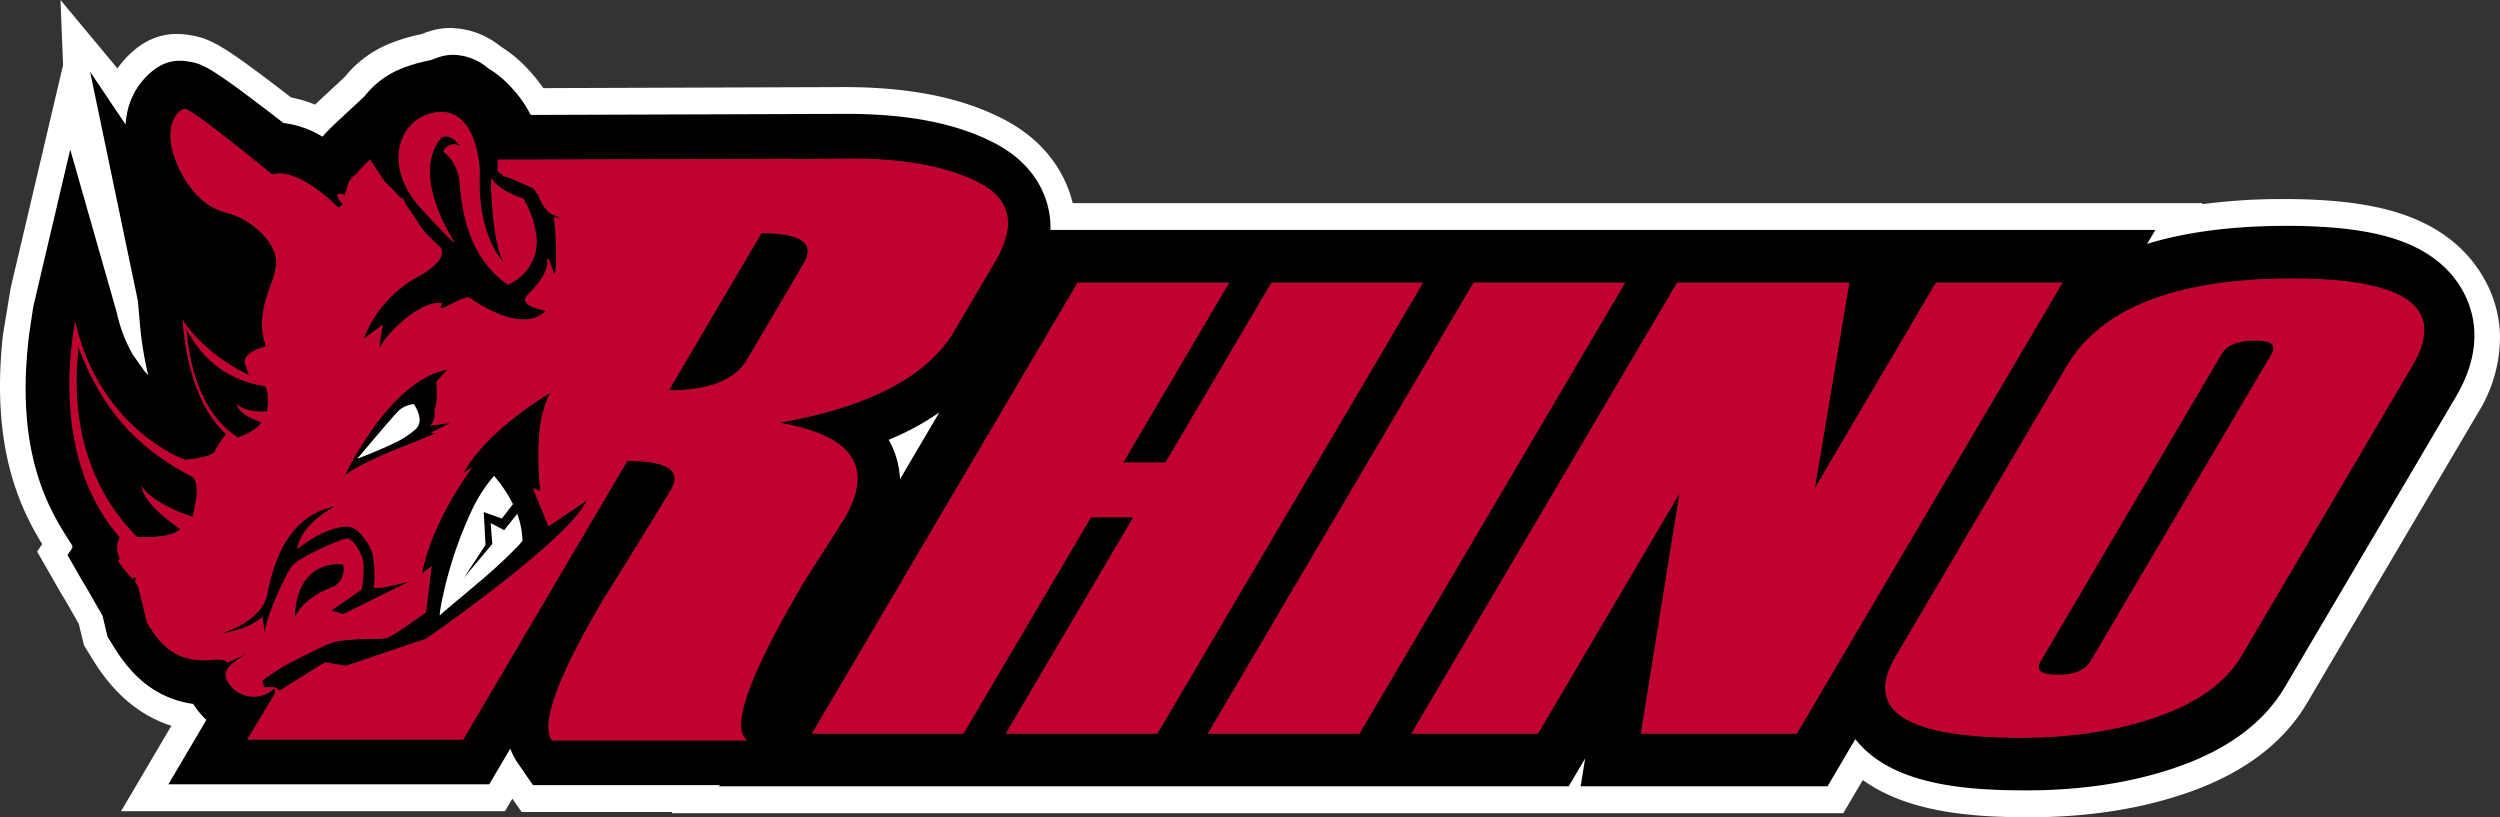
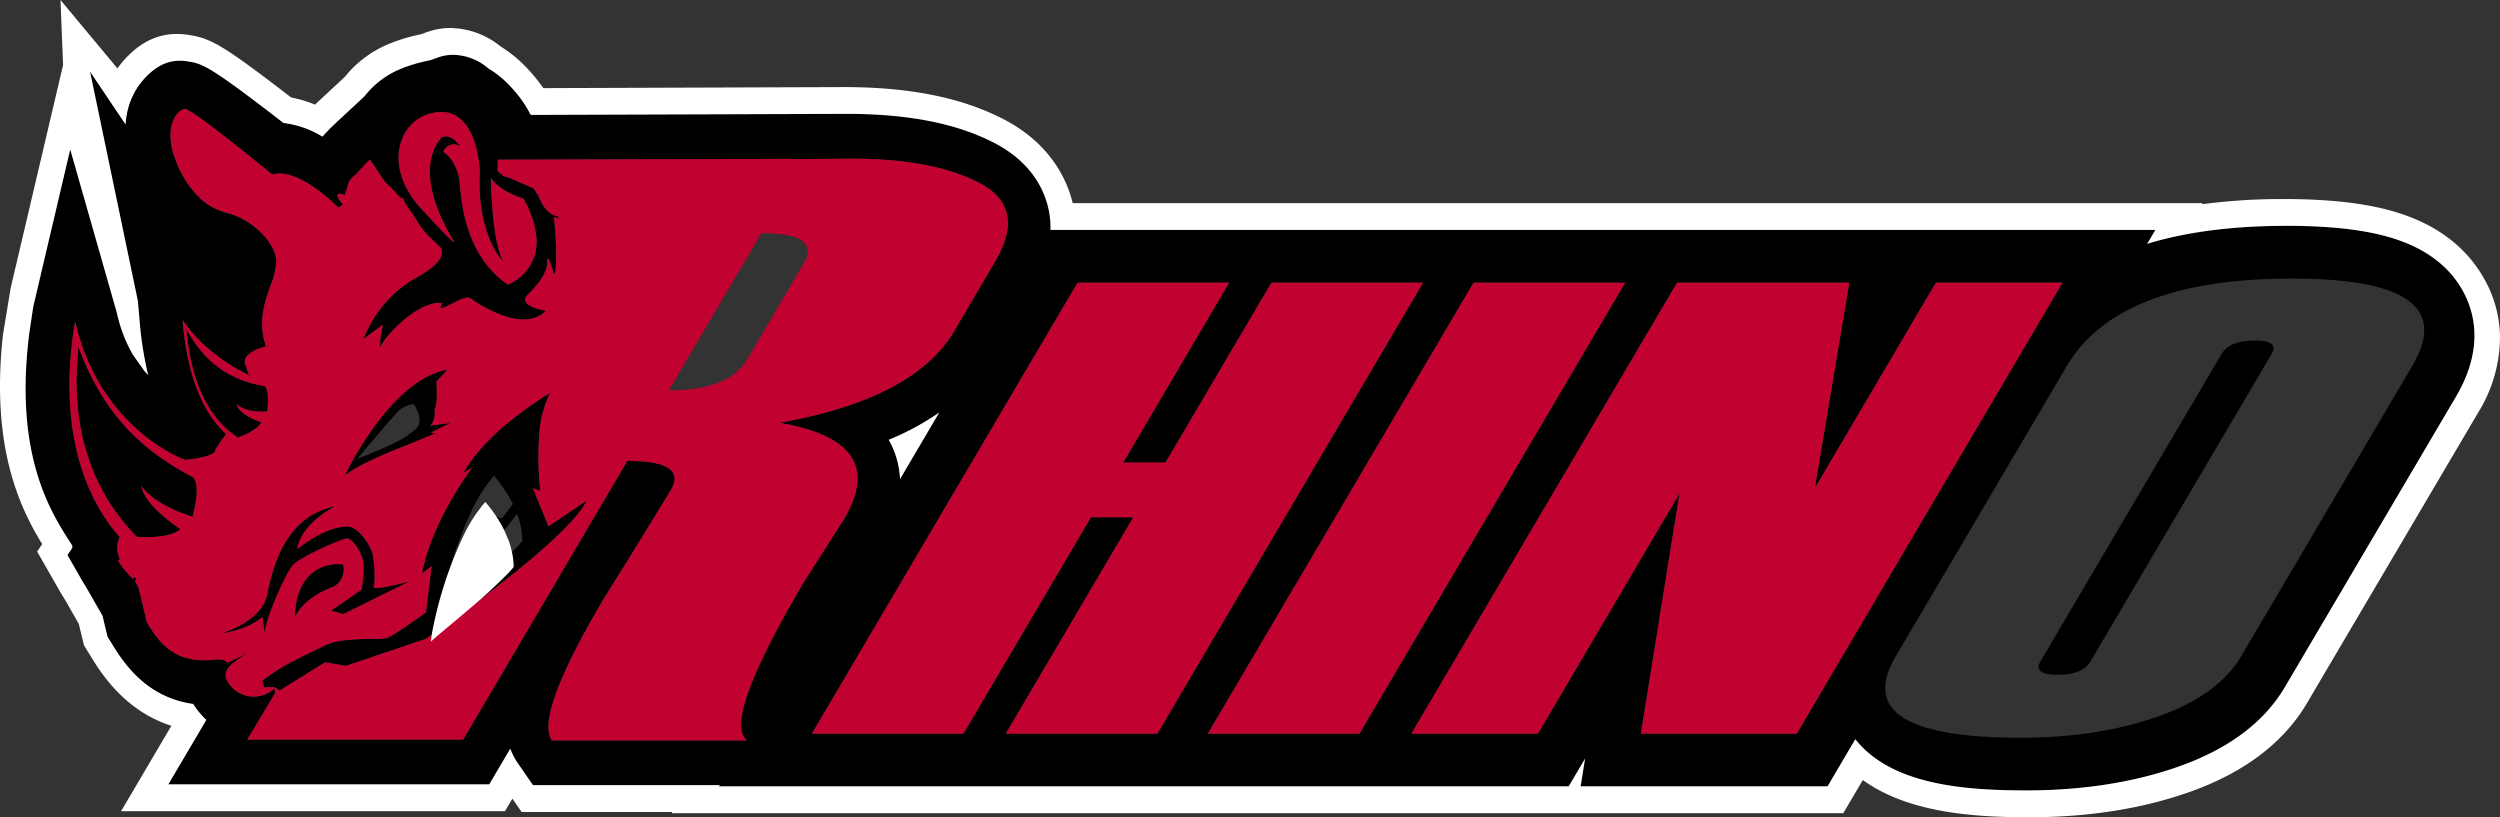
<svg xmlns="http://www.w3.org/2000/svg" width="575.655" height="188.179" viewBox="0 0 575.655 188.179">
  <rect x="0" y="0" width="575.655" height="188.179" fill="#333333" stroke="none" />
  <g id="Group_57" data-name="Group 57" transform="translate(-3015.544 -2347.115)">
    <g id="Group_54" data-name="Group 54">
-       <path id="Path_149" data-name="Path 149" d="M3187.585,2429.9l13.006-22.074q4.132-7.016-9.711-7.015l-21.326,36.2Q3183.4,2437,3187.585,2429.9Z" />
      <path id="Path_150" data-name="Path 150" d="M3059.642,2456.808c-12.787-6.717-20.732-15.558-26.172-30.115.885-.24-5.32,24.849,13.568,44.025,0,0,7.359.675,10.045-1.756,0,0-8.508-5.537-8.976-9.994,0,0,1.945,3.917,11.747,7.159C3059.854,2466.127,3062.213,2458.158,3059.642,2456.808Z" />
      <path id="Path_151" data-name="Path 151" d="M3075.764,2444.346s-5.145-1.508-5.746-4.243c0,0,1.379,2.038,7.066,1.77,0,0,.7-5.653-.832-5.9-7.562-1.233-13.711-5.331-17.846-13.235.387,1.7.718,17.87,11.92,25.128C3070.326,2447.864,3074.461,2446.539,3075.764,2444.346Z" />
      <path id="Path_152" data-name="Path 152" d="M3076.481,2492.922c.214-3.444,4.827-13.707,6.418-15.6s11.368-6.213,12.518-6.213c.912,0,2.13,1.448,2.966,3.124a10.849,10.849,0,0,1,.57,1.333c.737,2.161-.129,7.293-.129,7.293l-2.066,1.427-4.968,3.434,2.77.81,15.315-7.563s-7.15,1.967-8.186,1.466c-.113-.055-.175-.13-.124-.25.512-1.216.087-6.483-.31-7.833a11.5,11.5,0,0,0-1.367-2.626c-.97-1.455-2.322-2.955-3.732-3.316-5.426-.541-12.119,5.132-12.119,5.132.669-5.807,8.683-9.857,8.683-9.857-11.393,2.294-14.295,13.639-15.647,20.256s-10.813,9.048-10.813,9.048c7-.945,9.7-3.849,9.7-3.849Z" />
      <path id="Path_153" data-name="Path 153" d="M3094.577,2477.122c-.591-.23-10.831-1.3-11.176,12.289,0,0,1.507-4.523,9.022-7.225A4.6,4.6,0,0,0,3094.577,2477.122Z" />
      <path id="Path_154" data-name="Path 154" d="M3114.455,2447.457l1.249-.518-.828-.184-.089-.02.143-.071,4.353-2.157-3.318.433-1.347.176c1.341-1.216,1.008-3.783,1.008-3.783.789-1.012.42-6.346.42-6.346l2.524-2.768c-13.426,2.429-23.646,24.443-23.646,24.443,3.275-2.905,14.1-6.956,14.1-6.956Zm-16.618,5.288s8.928-10.687,9.718-11.241a6.1,6.1,0,0,1,3.285-1.318s2.7,3.781.352,5.806a20.951,20.951,0,0,1-4.811,3.112C3104.447,2450.064,3101.8,2451.19,3097.837,2452.745Z" />
      <path id="Path_155" data-name="Path 155" d="M3141.192,2466.7l-2.955-7.2,1.733.673a68.01,68.01,0,0,1-.226-13.167,24.281,24.281,0,0,1,2.463-9.385s-14.35,8.239-19.937,18.366l2.046-1.215s-7.573,9.77-10.772,20.95c-.331,1.154-.63,2.318-.854,3.493l2.245-1.755-1.077,8.776-.233,1.892s-7.431,5.336-8.909,5.875a15.873,15.873,0,0,1-3.384.224c-3.284.045-8.006.082-10.7,1.4-1.007.491-2.505,1.193-4.172,2.008-.974.476-1.991.981-3.042,1.532a43.311,43.311,0,0,0-7.593,4.8c-.046.04-.106.08-.152.12.816-.5.2,2.047,1.189,1.225l1.147.062a1.579,1.579,0,0,1,1.442.405,2.243,2.243,0,0,1,.412.379l.763-.474,9.784-6.071,4.816.811.243-.083,12.233-4.13,5.923-2,.577-.4c.705-.491,2.033-1.424,3.8-2.688.855-.613,1.808-1.3,2.841-2.055q1.113-.813,2.336-1.717c9.982-7.389,24.595-18.9,27.506-25.01l-8.838,5.941Zm-15.722,14.743-.538.459c-4.071,3.46-7.691,6.389-8.044,6.874-.229.312.033-1.721.76-4.953a92.4,92.4,0,0,1,6.548-19.217,34.63,34.63,0,0,1,5.108-7.926c.122.141.27.33.4.489a30.563,30.563,0,0,1,3.947,6.02l-2.546,3.3-4.184-1.486.41,7.563-4.96,7.563,6.537-7.766-.375-4.794,3.11,1.62,2.98-3.744a18.49,18.49,0,0,1,1.21,6.217c-.315.39-.7.82-1.118,1.269A123.123,123.123,0,0,1,3125.47,2481.447Z" />
      <path id="Path_156" data-name="Path 156" d="M3582.367,2413.645c-3.136-5.364-8.347-9.248-15.489-11.545-6.224-2-14.335-2.974-24.795-2.974-12.381,0-23.162,1.391-32.132,4.141l1.885-3.2H3257.422a20.386,20.386,0,0,0-.964-6.7c-1.229-3.829-4.236-9.215-11.588-13.126-8.736-4.642-19.987-6.9-34.4-6.9l-72.74.241a27.226,27.226,0,0,0-4.407-6.276,23.374,23.374,0,0,0-5.39-4.459,12.642,12.642,0,0,0-8.056-3.1,10.269,10.269,0,0,0-3.073.463c-.475.147-.933.319-1.3.457-.214.079-.6.224-.771.277l-.7.158a35.062,35.062,0,0,0-5.873,1.738,20.321,20.321,0,0,0-8.724,6.48l-5.866,5.45c-1.243,1.154-2.557,2.427-3.79,3.812a22.682,22.682,0,0,0-8.989-3.148c-1.647-1.281-4.021-3.114-6.447-4.943-10.236-7.722-12.338-8.678-14.967-9.132l-.02,0a13.387,13.387,0,0,0-2.429-.249,9.275,9.275,0,0,0-2.827.428c-4,1.273-6.682,5.347-6.975,5.807a17.188,17.188,0,0,0-2.669,8.429v.028l-8.2-12.2,11.044,52.945.074,1.042.464,5.313a85.566,85.566,0,0,0,1.8,10.585q-.454-.483-.9-1l-2.639-3.731a33.709,33.709,0,0,1-3.666-9.63l-10.735-37.6-8.449,35.941q-.1.557-.194,1.116l-.788,5.3c-3.548,27.97,4.921,41.129,9.512,48.263.1.155.236.367.379.591.01.165.022.331.037.5l-1.124,1.708,3.373,5.895c.213.372.457.763.742,1.187l3.937,6.872,1.171,4.846,1,1.622c2.36,3.828,7.595,12.326,18.716,13.848a18.455,18.455,0,0,0,2.08,2.715q.459.5.948.961l-8.744,14.841H3128.2l4.837-8.211a16.279,16.279,0,0,0,1.858,3.514l3.369,4.884h43l-.158.268h195.656l3.764-6.391-1.027,6.391h56.861l6.389-10.844c8.2,10.314,24.369,11.785,39.365,11.785,12.938,0,24.727-1.841,35.039-5.471,11.483-4.041,19.729-10.2,24.509-18.316l39.381-66.842C3587.619,2427.327,3585.393,2418.818,3582.367,2413.645ZM3512.43,2512.1q-13.889,4.889-31.587,4.888-39.827,0-28.817-18.683l39.38-66.843q11.9-20.2,51.95-20.205,39.491,0,27.674,20.06l-39.38,66.843Q3526.316,2507.211,3512.43,2512.1Zm-119.053,3.947,8.89-55.328-32.6,55.328h-29.136l61.183-103.848h39.658l-7.962,47.362,27.9-47.362h29.134l-61.181,103.848Zm-99.707,0,61.182-103.848h34.9l-61.182,103.848Zm-139.315-30.715.111-.186,5.012-8.023q10.266-16.7,10.486-17.073,4.012-6.809-9.973-6.811l-37.815,64.186h-49.712l6.447-10.742-.2-1.051a6.911,6.911,0,0,1-9.921-.432c-3.473-3.77.89-5.6,3.316-7.528-7.756,3.861-1.435.805-7.813,1.386-8.848.806-12.2-4.188-14.923-8.607l-1.987-8.221c-.211-.145-.551-1.048-.746-1.192.063-.24.171-.47.252-.706-.175-.143-.336-.284-.5-.425l-.155.589a22.4,22.4,0,0,1-3.508-4.22,3.336,3.336,0,0,1,.431-.489,5.563,5.563,0,0,1-.357-4.277l.322-.675-.526-.625c-13.623-16.192-11.552-38.959-9.745-49.061,5.695,24.827,25.022,31.744,25.082,31.767l.239.089.231-.023c.02,0,6.939-.6,6.755-2.36a24.913,24.913,0,0,1,1.855-2.741l.591-.791-.769-.767c-6.947-6.935-8.769-18.98-9.239-25.542,4.807,7.35,12.98,11.535,13.008,11.548l2.282,1.184-.872-2.489c-.888-2.533,3.8-3.868,3.811-3.871l.949-.277-.3-1.047c-1.443-5.011.091-9.364,1.329-12.882a16.272,16.272,0,0,0,1.338-5.736c-.1-2.318-1.6-4.7-3.639-6.665a17.511,17.511,0,0,0-7.578-4.388,14.1,14.1,0,0,1-6.929-4.011,23.665,23.665,0,0,1-5.059-8.285,15.083,15.083,0,0,1-1.12-6.137,7.943,7.943,0,0,1,1.124-3.858,3.669,3.669,0,0,1,1.808-1.6,1.059,1.059,0,0,1,.478-.055c2.039.353,19.511,14.692,19.562,14.734l.43.353.5-.1c6.05-1.23,14.749,7.727,14.774,7.754l1.029-.753c-2.542-2.921-.768-2.651.465-2.169a5.939,5.939,0,0,1,.531-1.685,3.947,3.947,0,0,1,1.954-3.007,35.59,35.59,0,0,1,3.273-3.479l3.4,5.13a39.472,39.472,0,0,1,3.7,3.826l.408-.217.784,1.7a50.33,50.33,0,0,1,2.976,4.408c1.35,2.211,3.55,3.974,4.945,5.4,0,0,2.429,2.548-5.427,6.869a27.454,27.454,0,0,0-12.287,14.19l4.5-3.313a32.309,32.309,0,0,0-.8,5.41c1.63-3.448,9.3-11.015,14.459-10.356-2.176,3.533,5.078-2.426,6.49-1.066a32.328,32.328,0,0,0,7.233,3.841c3.477,1.251,7.45,1.716,10.1-1.008,0,0-6.889-1.08-4.1-3.781s4.774-5.673,4.406-7.968c0,0,.255-1.215,1.277,2.431.587,2.1.841-.557.8-4.178-.018-1.6-.093-3.384-.223-5.04-.02-.262-.041-.523-.064-.777-.076-.829-.165-1.611-.269-2.295a2.309,2.309,0,0,1,1.115.506c-.025-.212-.047-.434-.076-.627-3.238-.405-4.619-4.9-4.619-4.9l-1.135-1.58-5.389-2.357-1.6-.532-1.253-1.166c0-.012.074-1.029.055-2.525l68.238-.193-.262.07,13.423-.114q18.977,0,29.684,5.691t3.449,18l-9.454,16.047q-9.178,15.58-40.25,21.084,25.44,4.293,14.945,22.111l-9.343,14.646q-18.633,31.627-13.165,36.234l-.088.151h-44.717Q3138.691,2511.92,3154.355,2485.33Zm-15.574-79.858a10.916,10.916,0,0,1-6.3,7.184,22.2,22.2,0,0,1-6.162-6.405c-.271-.422-.533-.845-.774-1.275-3.276-5.855-3.834-12.29-4.154-15.75-.474-5.132-3.754-7.158-3.754-7.158a2.5,2.5,0,0,1,3.812-1.263l.066.022c-2.468-3.47-4.346-2-4.346-2-7.283,8.576,2.806,23.7,2.806,23.7s1.86,2.8-7.527-7.462-4.636-21.693,4.324-22.148,9.259,13.91,9.259,13.91c-.446,8.427,1.432,13.977,3.1,17.173a19.115,19.115,0,0,0,1.193,2,11.027,11.027,0,0,0,1.13,1.423,10.7,10.7,0,0,1-.632-1.454,20.266,20.266,0,0,1-.67-2.245c-1.492-6.224-1.555-15.614-1.555-15.614,2.13,3.242,7.428,4.693,7.428,4.693a22.252,22.252,0,0,1,2.983,8.516A11.937,11.937,0,0,1,3138.781,2405.472Zm84.009,51.953a20.36,20.36,0,0,0-2.106-8.1q-.235-.482-.5-.949a60.107,60.107,0,0,0,11.636-6.286Zm24.347,58.62,29.353-49.824h-9.748l-29.354,49.824h-34.9l61.182-103.848h34.9l-24.405,41.422h9.748l24.4-41.422h34.9l-61.182,103.848Z" />
      <path id="Path_157" data-name="Path 157" d="M3534.785,2425.521q-5.872,0-7.706,3.115l-41.683,70.753q-1.838,3.114,4.036,3.114,5.649,0,7.484-3.114l41.684-70.753Q3540.434,2425.522,3534.785,2425.521Z" />
    </g>
    <g id="Group_55" data-name="Group 55">
      <path id="Path_158" data-name="Path 158" d="M3209.929,2466.578q10.5-17.818-14.945-22.11,31.071-5.5,40.25-21.084l9.454-16.047q7.255-12.313-3.449-18t-29.684-5.691l-13.423.114.262-.07-68.238.192c.019,1.5-.058,2.514-.058,2.514l1.256,1.178,1.6.532,5.389,2.356,1.135,1.581s1.381,4.494,4.619,4.9c.029.193.051.415.076.627a2.309,2.309,0,0,0-1.115-.506c.1.684.193,1.466.269,2.295.023.254.044.515.065.777.129,1.656.2,3.438.222,5.04.04,3.621-.214,6.273-.8,4.177-1.022-3.645-1.277-2.43-1.277-2.43.368,2.295-1.621,5.267-4.406,7.968s4.1,3.781,4.1,3.781c-2.653,2.724-6.626,2.259-10.1,1.008a32.335,32.335,0,0,1-7.232-3.841c-1.413-1.36-8.667,4.6-6.491,1.066-5.16-.659-12.829,6.908-14.459,10.356a32.185,32.185,0,0,1,.8-5.41l-4.5,3.313a27.454,27.454,0,0,1,12.287-14.19c7.857-4.321,5.427-6.869,5.427-6.869-1.4-1.421-3.595-3.184-4.945-5.4a50.508,50.508,0,0,0-2.976-4.407l-.784-1.7-.408.217a39.472,39.472,0,0,0-3.7-3.826l-3.4-5.13a35.477,35.477,0,0,0-3.273,3.479,3.947,3.947,0,0,0-1.954,3.007,5.929,5.929,0,0,0-.531,1.685c-1.233-.482-3.006-.752-.465,2.169l-1.029.753c-.024-.026-8.724-8.984-14.774-7.754l-.5.1-.43-.353c-.051-.043-17.523-14.381-19.562-14.734a1.059,1.059,0,0,0-.478.055,3.663,3.663,0,0,0-1.808,1.6,7.943,7.943,0,0,0-1.124,3.858,15.066,15.066,0,0,0,1.12,6.137,23.665,23.665,0,0,0,5.059,8.285,14.1,14.1,0,0,0,6.928,4.011,17.507,17.507,0,0,1,7.58,4.388c2.042,1.966,3.537,4.347,3.638,6.665a16.251,16.251,0,0,1-1.338,5.736c-1.238,3.518-2.772,7.871-1.328,12.882l.3,1.047-.95.277c-.012,0-4.7,1.338-3.81,3.871l.872,2.489-2.282-1.184c-.028-.013-8.2-4.2-13.008-11.548.47,6.562,2.292,18.606,9.239,25.541l.769.768-.585.785a25.022,25.022,0,0,0-1.861,2.747c.184,1.759-6.735,2.358-6.755,2.36l-.231.023-.239-.089c-.059-.024-19.387-6.94-25.082-31.767-1.807,10.1-3.878,32.869,9.745,49.061l.526.624-.322.676a5.569,5.569,0,0,0,.357,4.277,3.336,3.336,0,0,0-.431.489,22.367,22.367,0,0,0,3.508,4.219l.155-.588c.161.141.323.282.5.425-.08.236-.188.466-.251.706.2.144.534,1.047.746,1.192l1.987,8.221c2.723,4.419,6.075,9.413,14.923,8.607,6.378-.581.057,2.475,7.813-1.386-2.426,1.93-6.789,3.758-3.316,7.528a6.911,6.911,0,0,0,9.921.432l.2,1.051-6.447,10.742h49.712l37.815-64.186q13.984,0,9.973,6.811-.219.375-10.486,17.073l-5.013,8.023-.11.186q-15.664,26.589-11.739,32.28h44.717l.088-.151q-5.453-4.626,13.164-36.233Zm-150.075-.452c-9.8-3.241-11.747-7.158-11.747-7.158.468,4.457,8.976,9.994,8.976,9.994-2.686,2.431-10.045,1.756-10.045,1.756-18.888-19.176-12.683-44.266-13.568-44.025,5.44,14.557,13.385,23.4,26.172,30.115C3062.213,2458.158,3059.854,2466.126,3059.854,2466.126Zm58.716-33.907-2.524,2.768s.369,5.334-.42,6.346c0,0,.333,2.567-1.008,3.783l1.347-.176,3.318-.433-4.353,2.157-.143.071.089.02.828.184-1.25.518-5.429,2.249s-10.826,4.051-14.1,6.956C3094.924,2456.662,3105.144,2434.648,3118.57,2432.219Zm-60.164-9.483c4.135,7.9,10.284,12,17.846,13.235,1.529.249.832,5.9.832,5.9-5.687.269-7.066-1.769-7.066-1.769.6,2.735,5.746,4.242,5.746,4.242-1.3,2.194-5.438,3.519-5.438,3.519C3059.124,2440.606,3058.793,2424.435,3058.406,2422.736Zm7.854,70.254s9.463-2.432,10.813-9.048,4.254-17.962,15.647-20.257c0,0-8.014,4.051-8.683,9.858,0,0,6.693-5.673,12.119-5.132,1.41.361,2.762,1.86,3.732,3.316a11.5,11.5,0,0,1,1.367,2.626c.4,1.35.822,6.617.31,7.833-.051.12.011.2.124.25,1.036.5,8.186-1.466,8.186-1.466l-15.315,7.563-2.77-.81,4.968-3.434,2.066-1.427s.866-5.132.129-7.294a10.979,10.979,0,0,0-.57-1.333c-.836-1.675-2.054-3.123-2.966-3.123-1.15,0-10.926,4.321-12.518,6.212s-6.2,12.154-6.418,15.6l-.524-3.781S3073.256,2492.045,3066.26,2492.99Zm17.141-3.579c.345-13.593,10.585-12.519,11.176-12.289a4.6,4.6,0,0,1-2.154,5.064C3084.908,2484.888,3083.4,2489.411,3083.4,2489.411Zm39.774-2.056q-1.221.9-2.337,1.717c-1.032.753-1.985,1.442-2.84,2.055-1.763,1.264-3.092,2.2-3.8,2.688l-.577.4-5.923,2-12.233,4.13-.243.083-4.816-.811-9.785,6.071-.762.474a2.243,2.243,0,0,0-.412-.379,1.579,1.579,0,0,0-1.442-.405l-1.147-.062c-.992.822-.373-1.72-1.189-1.225.046-.04.106-.081.152-.12a43.254,43.254,0,0,1,7.593-4.8c1.051-.551,2.068-1.056,3.042-1.533,1.668-.814,3.165-1.516,4.172-2.007,2.695-1.315,7.417-1.352,10.7-1.4a15.873,15.873,0,0,0,3.384-.224c1.478-.539,8.909-5.875,8.909-5.875l.233-1.892,1.077-8.776-2.245,1.755c.224-1.175.523-2.339.854-3.494,3.2-11.18,10.772-20.949,10.772-20.949L3122.27,2456c5.588-10.127,19.937-18.366,19.937-18.366a24.281,24.281,0,0,0-2.463,9.385,67.92,67.92,0,0,0,.226,13.167l-1.733-.673,2.956,7.2.65,1.582,8.838-5.941C3147.769,2468.452,3133.157,2479.966,3123.175,2487.355ZM3169.554,2437l21.326-36.2q13.842,0,9.711,7.015l-13.006,22.074Q3183.4,2437.006,3169.554,2437Z" fill="#c10230" />
      <path id="Path_159" data-name="Path 159" d="M3119.976,2402.529s-10.089-15.126-2.806-23.7c0,0,1.878-1.47,4.346,2l-.066-.022a2.5,2.5,0,0,0-3.812,1.264s3.28,2.025,3.754,7.157c.32,3.46.878,9.9,4.154,15.749.241.431.5.854.774,1.276a22.2,22.2,0,0,0,6.162,6.405,10.916,10.916,0,0,0,6.3-7.184,11.937,11.937,0,0,0,.226-4.152,22.252,22.252,0,0,0-2.983-8.516s-5.3-1.451-7.428-4.693c0,0,.063,9.39,1.555,15.614a20.266,20.266,0,0,0,.67,2.245,10.7,10.7,0,0,0,.632,1.454,10.982,10.982,0,0,1-1.129-1.423,18.933,18.933,0,0,1-1.194-2c-1.666-3.2-3.544-8.746-3.1-17.173,0,0-.3-14.364-9.259-13.91s-13.712,11.885-4.324,22.148S3119.976,2402.529,3119.976,2402.529Z" fill="#c10230" />
      <path id="Path_160" data-name="Path 160" d="M3308.319,2412.2l-24.4,41.423h-9.749l24.405-41.423h-34.9l-61.182,103.849h34.9l29.354-49.825h9.748l-29.354,49.825h34.9l61.182-103.849Z" fill="#c10230" />
      <path id="Path_161" data-name="Path 161" d="M3354.852,2412.2l-61.182,103.849h34.9l61.182-103.849Z" fill="#c10230" />
      <path id="Path_162" data-name="Path 162" d="M3461.317,2412.2l-27.9,47.362,7.962-47.362h-39.659l-61.182,103.849h29.136l32.6-55.328-8.891,55.328h35.893l61.182-103.849Z" fill="#c10230" />
-       <path id="Path_163" data-name="Path 163" d="M3543.355,2411.255q-40.044,0-51.949,20.205l-39.38,66.843q-11.007,18.684,28.817,18.683,17.7,0,31.587-4.888t19.22-13.94l39.38-66.843Q3582.85,2411.255,3543.355,2411.255Zm-4.755,17.381-41.684,70.753q-1.836,3.114-7.484,3.114-5.874,0-4.036-3.114l41.683-70.753q1.836-3.114,7.706-3.115Q3540.436,2425.521,3538.6,2428.636Z" fill="#c10230" />
    </g>
    <g id="Group_56" data-name="Group 56">
      <path id="Path_164" data-name="Path 164" d="M3220.684,2449.326a20.36,20.36,0,0,1,2.106,8.1l9.033-15.334a60.107,60.107,0,0,1-11.636,6.286Q3220.448,2448.845,3220.684,2449.326Z" fill="#fff" fill-rule="evenodd" />
      <path id="Path_165" data-name="Path 165" d="M3587.292,2410.851c-4.037-6.9-10.521-11.828-19.274-14.643-6.821-2.194-15.516-3.26-26.583-3.26a140.323,140.323,0,0,0-18.855,1.193l.15-.252H3262.551q-.233-.953-.535-1.891c-1.631-5.085-5.551-12.2-14.967-17.206-9.655-5.131-21.831-7.626-37.223-7.626l-69.175.24a40.278,40.278,0,0,0-3.3-4.113,30.652,30.652,0,0,0-6.541-5.488,18.718,18.718,0,0,0-11.577-4.237,15.6,15.6,0,0,0-4.653.7c-.615.191-1.171.4-1.571.55-.1.037-.249.093-.38.14l-.419.1a39.979,39.979,0,0,0-6.7,2,25.475,25.475,0,0,0-10.544,7.735l-5.557,5.161c-.4.376-.854.8-1.331,1.26a27.311,27.311,0,0,0-5.5-1.656c-1.469-1.136-3.292-2.537-5.157-3.943-10.3-7.769-13.443-9.6-17.717-10.345l-.016,0a19.027,19.027,0,0,0-3.4-.333,14.587,14.587,0,0,0-4.44.675c-4.775,1.521-8.022,5.5-9.263,7.254l-13.107-15.741.589,14.969-12.057,51.295-1.756,10.631c-2.956,26.031,3.953,40.154,9,48.371l-1.151,1.748,5.4,9.429c.261.457.546.919.866,1.4l3.312,5.781,1.2,4.96,1.594,2.587c2.232,3.621,7.7,12.5,18.534,15.939l-11.589,19.669h88.4l1.708-2.9,2.129,3.086h34.712l-.158.268h269.773l4.494-7.629c10.334,7.42,24.9,8.57,38.295,8.57,13.548,0,25.929-1.94,36.8-5.767,12.639-4.448,21.791-11.36,27.2-20.545l39.381-66.842a33.2,33.2,0,0,0,5.042-17.812A27.936,27.936,0,0,0,3587.292,2410.851Zm-6.247,27.636-39.381,66.842c-4.78,8.112-13.026,14.275-24.509,18.316-10.312,3.63-22.1,5.471-35.039,5.471-15,0-31.161-1.471-39.365-11.785l-6.389,10.844H3379.5l1.027-6.391-3.764,6.391H3181.108l.158-.268h-43l-3.369-4.884a16.279,16.279,0,0,1-1.858-3.514l-4.837,8.211H3054.31l8.744-14.841q-.489-.462-.948-.961a18.455,18.455,0,0,1-2.08-2.715c-11.121-1.522-16.356-10.02-18.716-13.848l-1-1.622-1.171-4.846-3.937-6.872c-.285-.424-.529-.815-.742-1.187l-3.373-5.895,1.124-1.708c-.015-.167-.027-.333-.037-.5-.143-.224-.279-.436-.379-.591-4.591-7.134-13.06-20.293-9.512-48.263l.788-5.3q.094-.56.194-1.116l8.449-35.941,10.735,37.6a33.709,33.709,0,0,0,3.666,9.63l2.639,3.731q.443.521.9,1a85.566,85.566,0,0,1-1.8-10.585l-.464-5.313-.074-1.042-11.044-52.945,8.2,12.2v-.019a17.2,17.2,0,0,1,2.67-8.438c.293-.46,2.979-4.534,6.975-5.807a9.275,9.275,0,0,1,2.827-.428,13.387,13.387,0,0,1,2.429.249l.02,0c2.629.454,4.731,1.41,14.967,9.132,2.426,1.829,4.8,3.662,6.447,4.943a22.682,22.682,0,0,1,8.989,3.148c1.233-1.385,2.547-2.658,3.79-3.812l5.866-5.45a20.321,20.321,0,0,1,8.724-6.48,35.062,35.062,0,0,1,5.873-1.738l.7-.158c.169-.053.557-.2.771-.277.367-.138.825-.31,1.3-.457a10.269,10.269,0,0,1,3.073-.463,12.642,12.642,0,0,1,8.056,3.1,23.374,23.374,0,0,1,5.39,4.459,27.226,27.226,0,0,1,4.407,6.276l72.74-.241c14.409,0,25.66,2.258,34.4,6.9,7.352,3.911,10.359,9.3,11.588,13.126a20.386,20.386,0,0,1,.964,6.7h254.414l-1.885,3.2c8.97-2.75,19.751-4.141,32.132-4.141,10.46,0,18.571.973,24.795,2.974,7.142,2.3,12.353,6.181,15.489,11.545C3585.393,2418.818,3587.619,2427.327,3581.045,2438.487Z" fill="#fff" fill-rule="evenodd" />
-       <path id="Path_166" data-name="Path 166" d="M3131.645,2469.2l-3.11-1.62.375,4.794-6.537,7.766,4.96-7.563-.41-7.563,4.184,1.486,2.546-3.3a30.563,30.563,0,0,0-3.947-6.02c-.132-.159-.28-.348-.4-.489a34.63,34.63,0,0,0-5.108,7.926,92.4,92.4,0,0,0-6.548,19.217c-.727,3.232-.989,5.265-.76,4.953.353-.485,3.973-3.414,8.044-6.874l.538-.459a123.123,123.123,0,0,0,9.247-8.508c.417-.449.8-.879,1.118-1.269a18.49,18.49,0,0,0-1.21-6.217Z" fill="#fff" fill-rule="evenodd" />
-       <path id="Path_167" data-name="Path 167" d="M3107.555,2441.5c-.79.554-9.718,11.241-9.718,11.241,3.961-1.555,6.61-2.681,8.544-3.641a20.951,20.951,0,0,0,4.811-3.112c2.345-2.025-.352-5.806-.352-5.806A6.1,6.1,0,0,0,3107.555,2441.5Z" fill="#fff" fill-rule="evenodd" />
+       <path id="Path_166" data-name="Path 166" d="M3131.645,2469.2a30.563,30.563,0,0,0-3.947-6.02c-.132-.159-.28-.348-.4-.489a34.63,34.63,0,0,0-5.108,7.926,92.4,92.4,0,0,0-6.548,19.217c-.727,3.232-.989,5.265-.76,4.953.353-.485,3.973-3.414,8.044-6.874l.538-.459a123.123,123.123,0,0,0,9.247-8.508c.417-.449.8-.879,1.118-1.269a18.49,18.49,0,0,0-1.21-6.217Z" fill="#fff" fill-rule="evenodd" />
    </g>
  </g>
</svg>